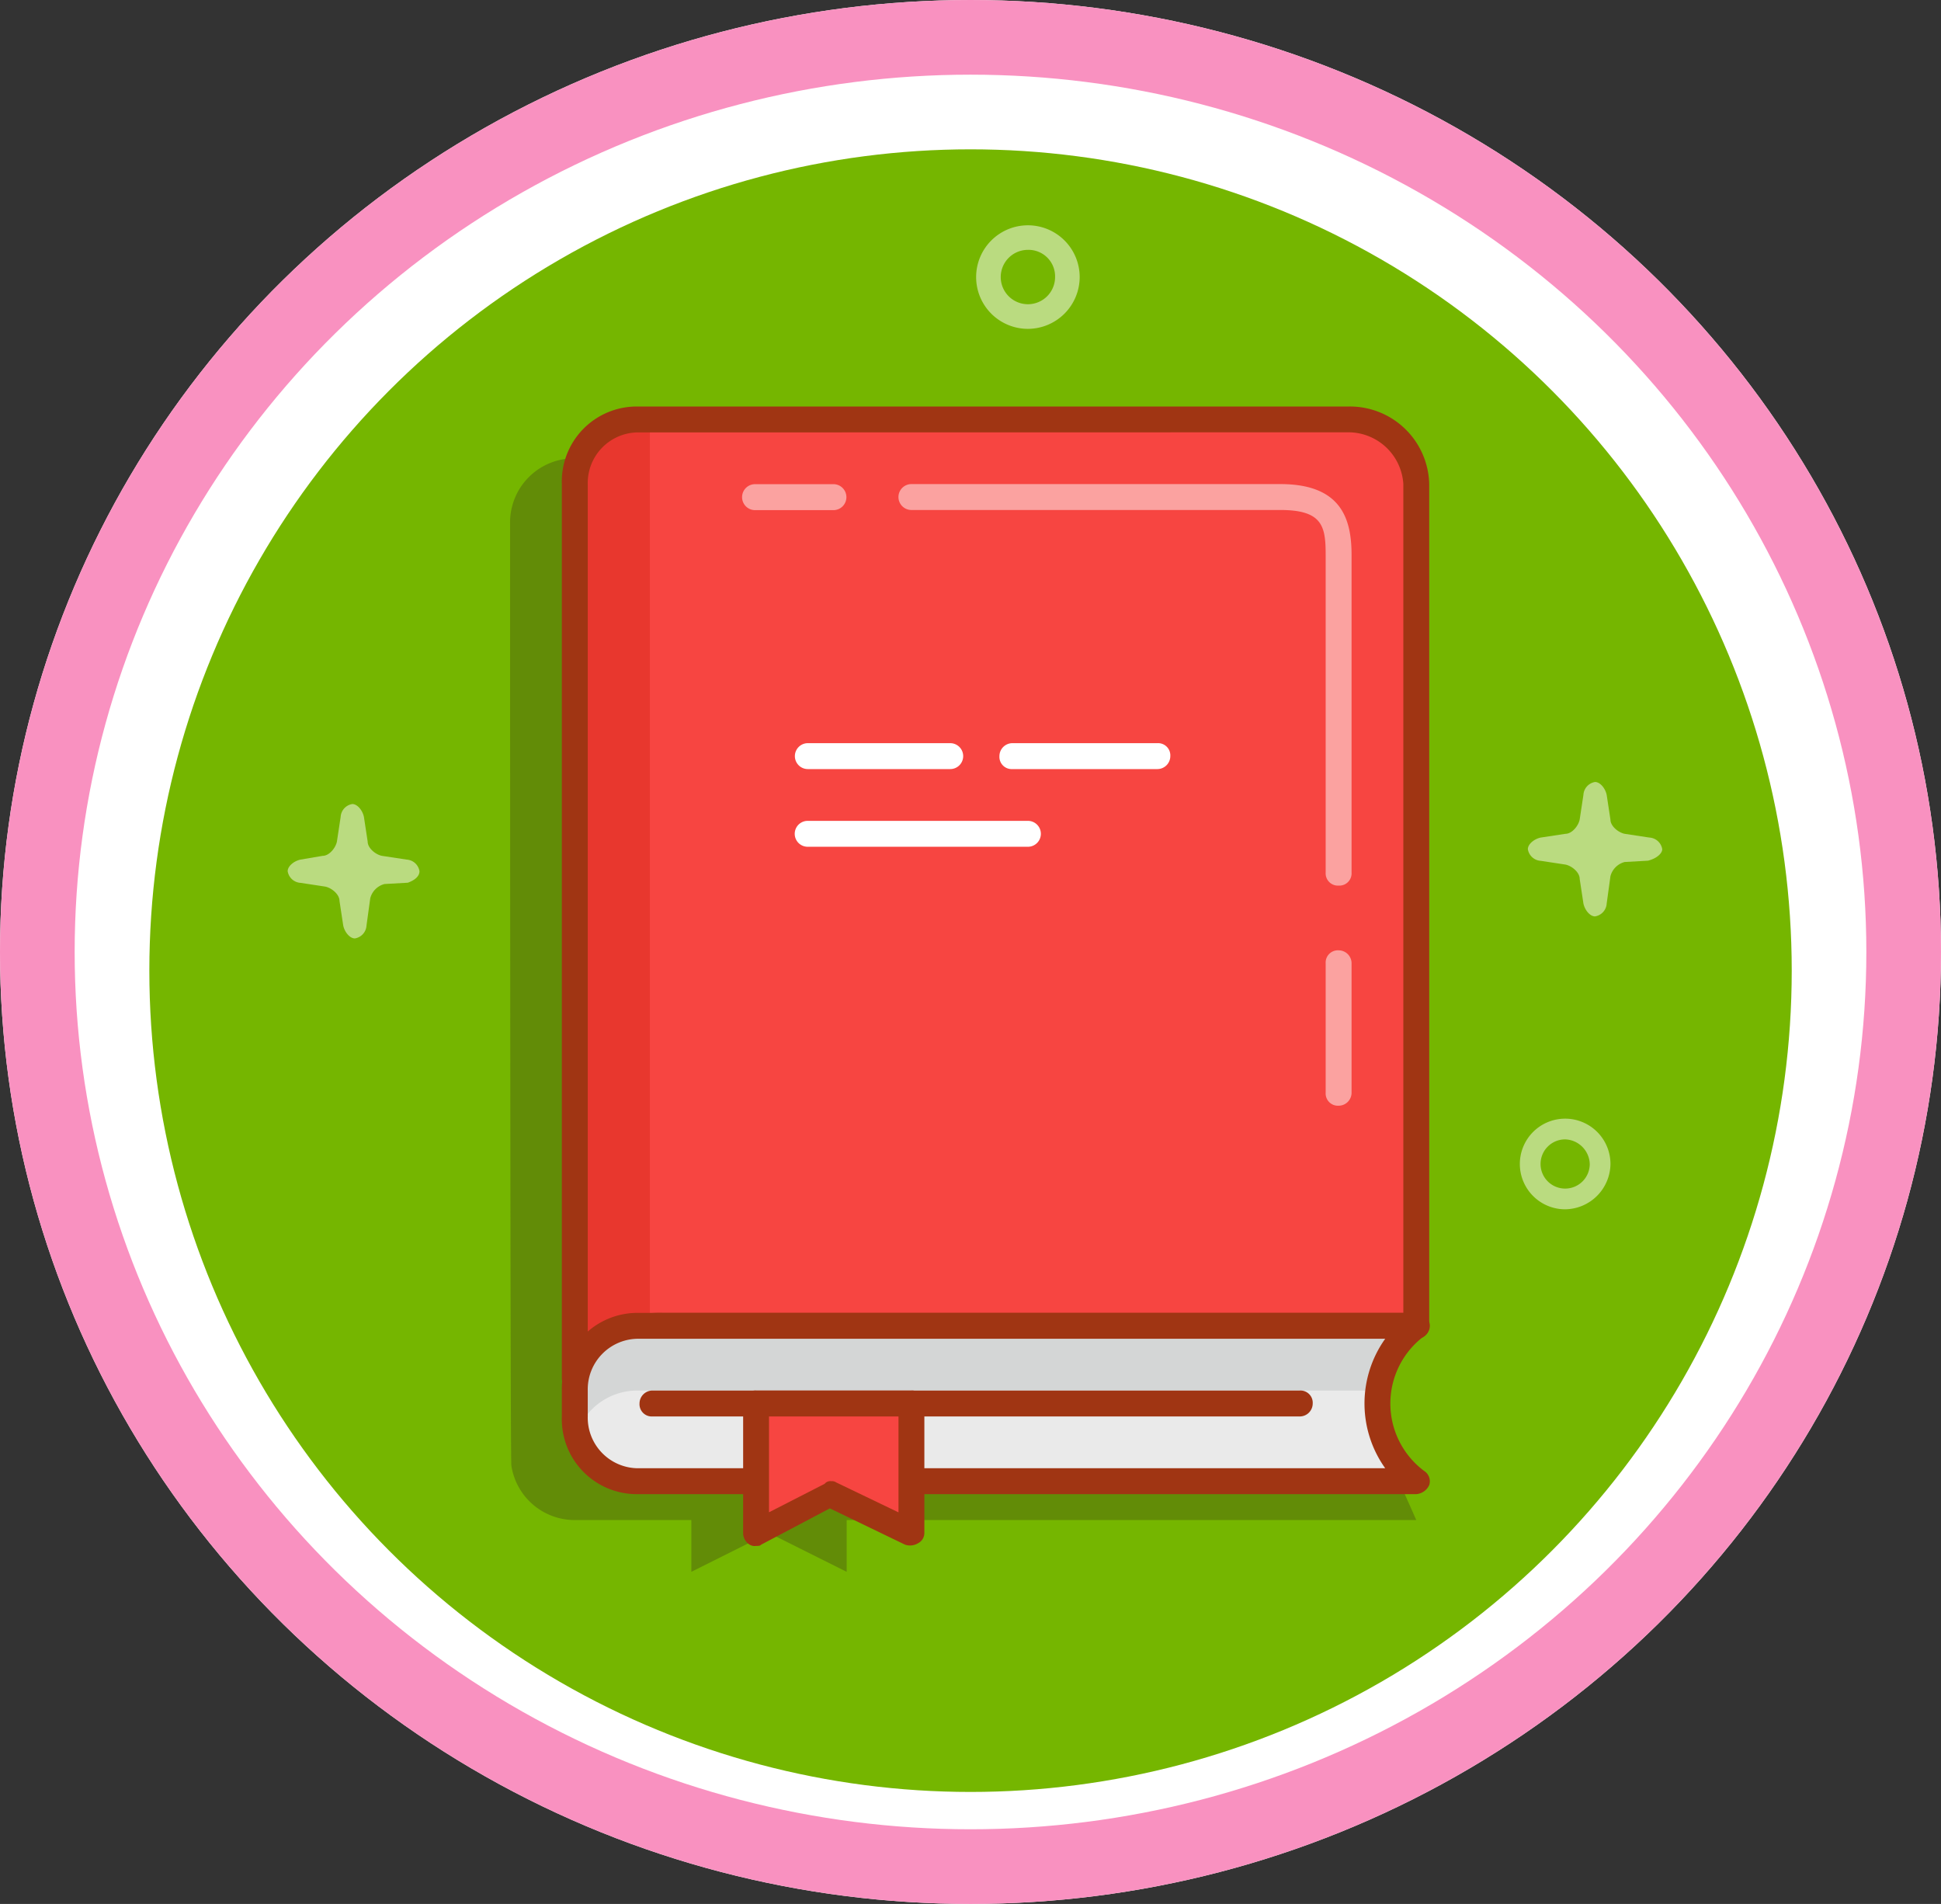
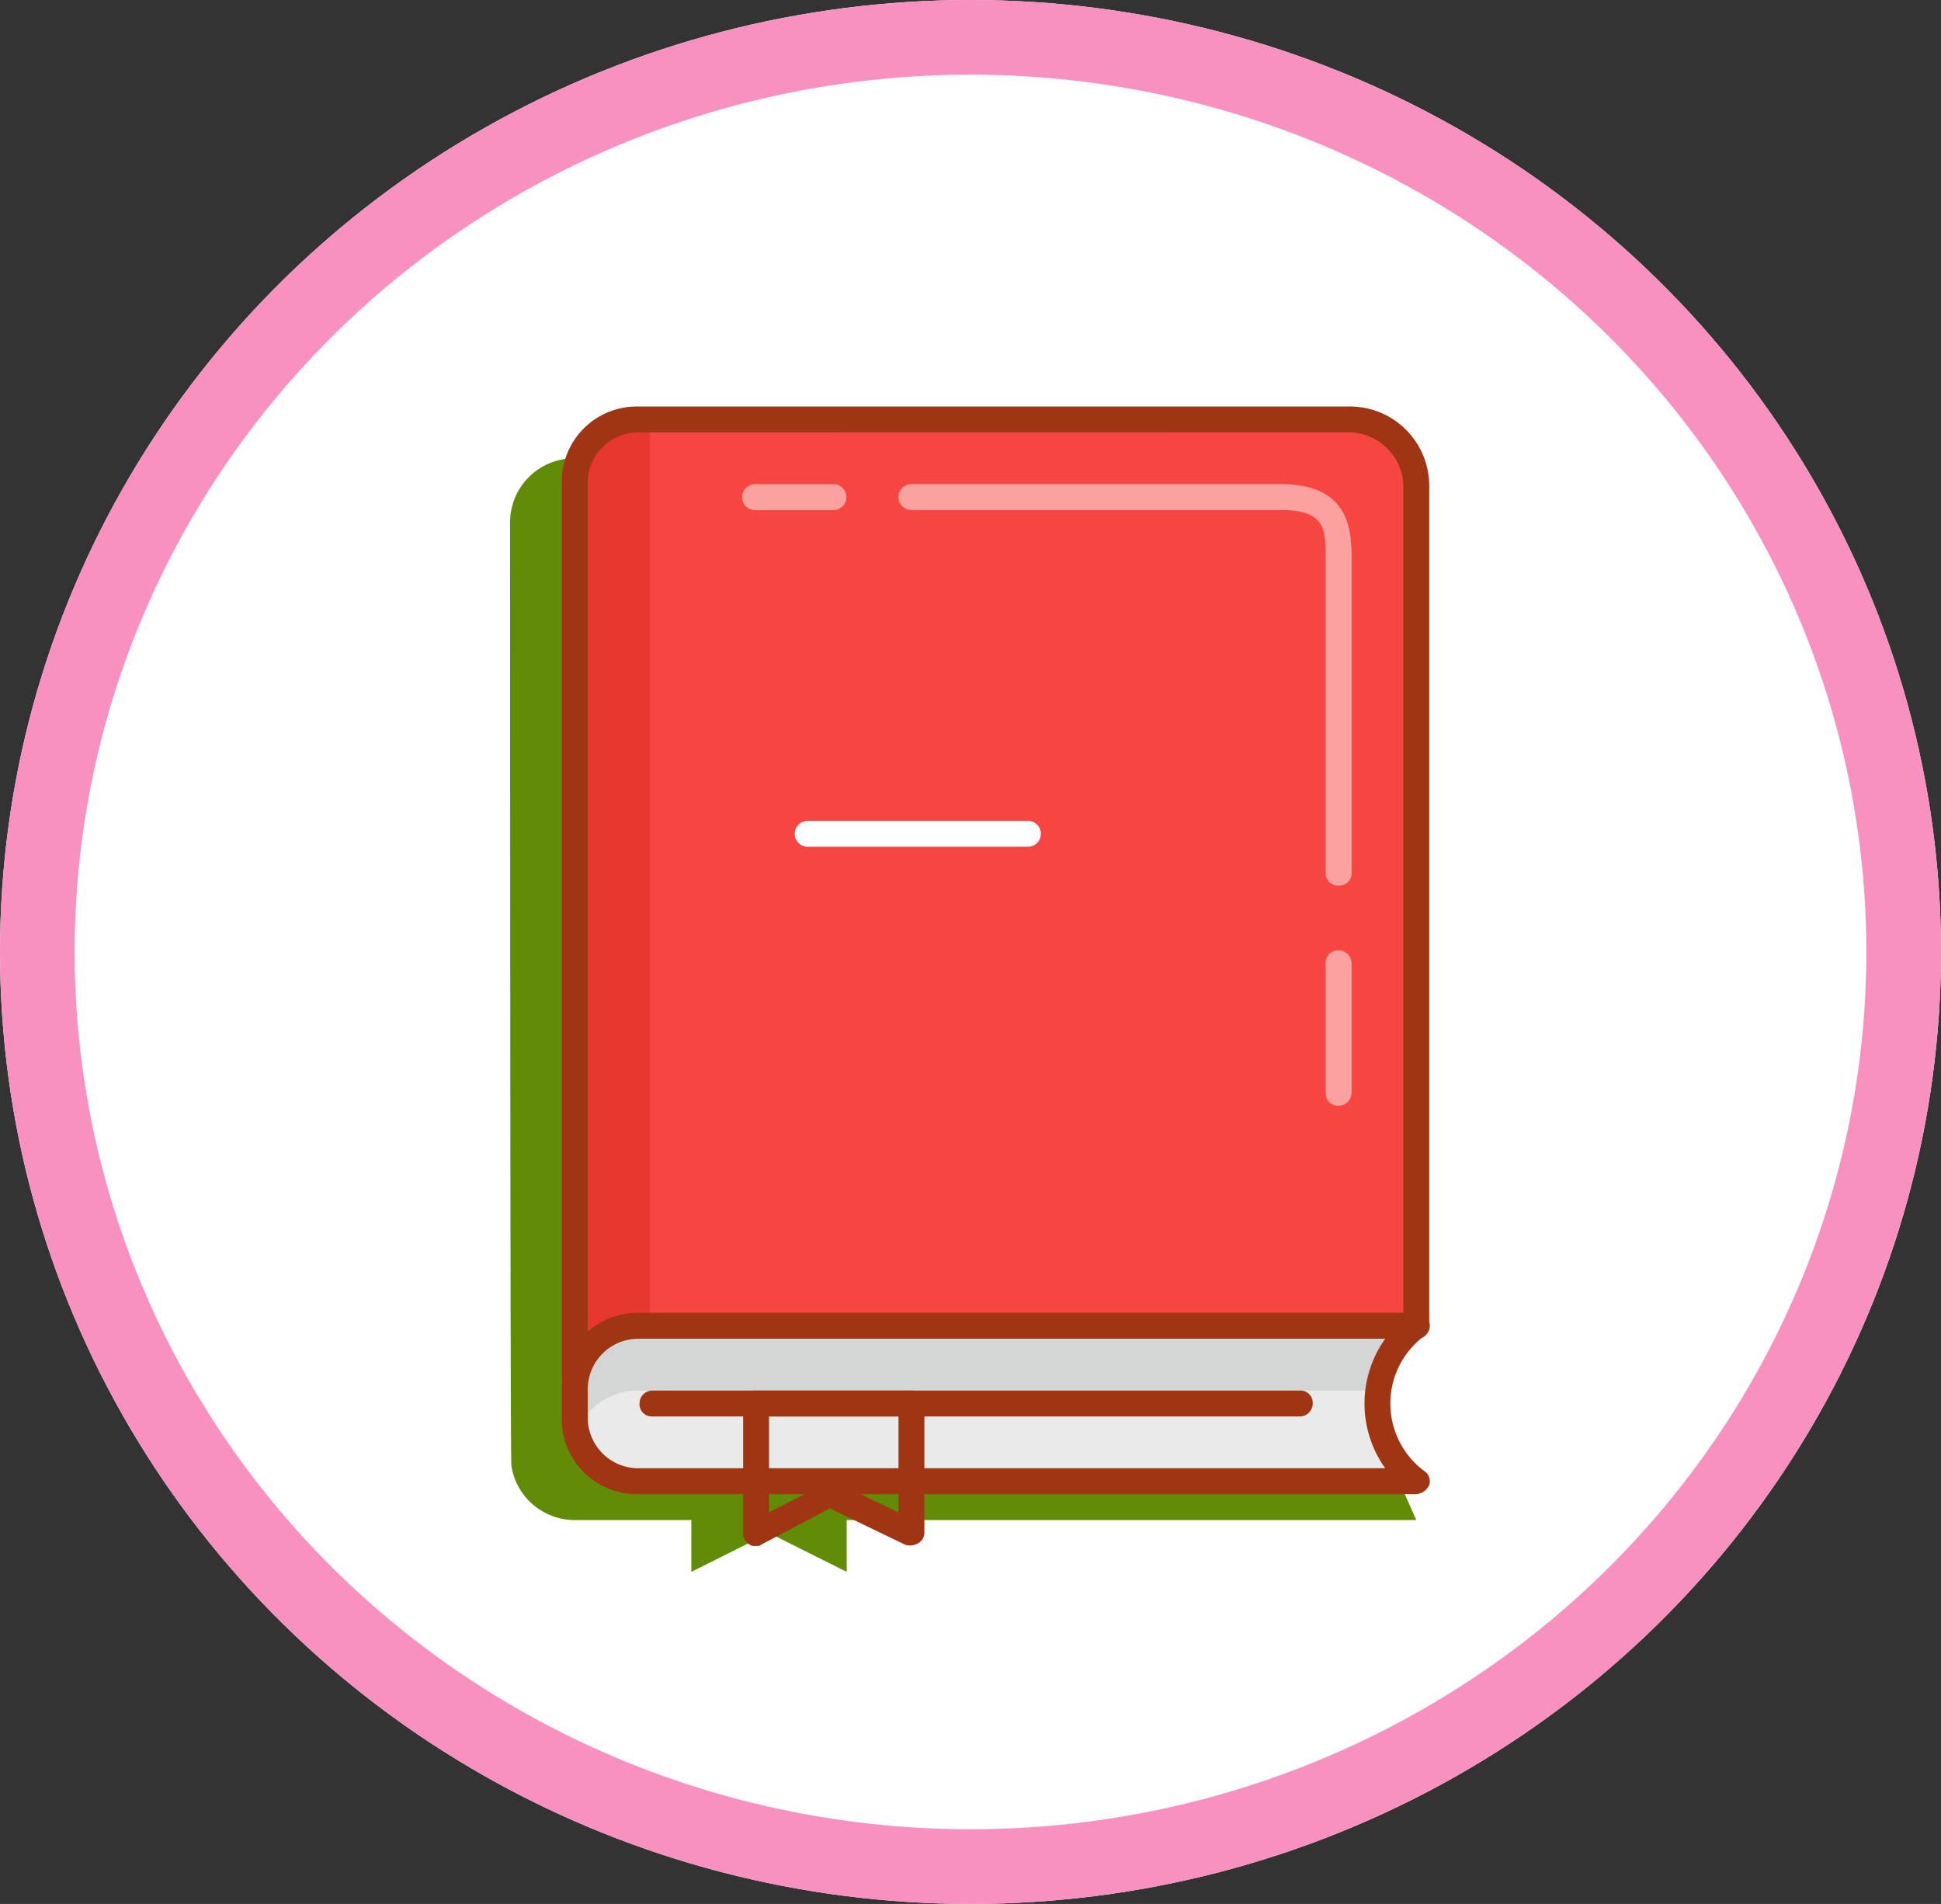
<svg xmlns="http://www.w3.org/2000/svg" width="52" height="51" viewBox="0 0 52 51">
  <rect x="0" y="0" width="52" height="51" fill="#333333" stroke="none" />
  <g id="Resources_Support" data-name="Resources &amp; Support" transform="translate(17245 -15969)">
    <g id="Group_135751" data-name="Group 135751" transform="translate(159 67)">
      <g id="Ellipse_4036" data-name="Ellipse 4036" transform="translate(-17404 15902)" fill="#fff" stroke="#f991c0" stroke-width="2">
        <ellipse cx="26" cy="25.5" rx="26" ry="25.5" stroke="none" />
        <ellipse cx="26" cy="25.5" rx="25" ry="24.5" fill="none" />
      </g>
      <g id="_18273925381552302412" data-name="18273925381552302412" transform="translate(-17400.393 15905.606)">
-         <circle id="Ellipse_4037" data-name="Ellipse 4037" cx="22" cy="22" r="22" transform="translate(0.394 0.394)" fill="#75b600" />
        <path id="Path_283713" data-name="Path 283713" d="M51.89,50.318l-.347-23.584A1.717,1.717,0,0,0,49.809,25H30.734A1.717,1.717,0,0,0,29,26.734s0,25.145.035,25.249a1.717,1.717,0,0,0,1.7,1.457h3.121v1.387l2.081-1.04,2.081,1.04V53.44h15.26Z" transform="translate(-18.942 -16.329)" fill="#628c07" />
        <path id="Path_283714" data-name="Path 283714" d="M56.344,46.278H35.534a1.731,1.731,0,0,0-1.734,1.04V23.734A1.717,1.717,0,0,1,35.534,22H54.609a1.717,1.717,0,0,1,1.734,1.734Z" transform="translate(-22.077 -14.37)" fill="#f74541" />
        <path id="Path_283715" data-name="Path 283715" d="M35.881,22h-.347A1.717,1.717,0,0,0,33.8,23.734V47.318a1.731,1.731,0,0,1,1.734-1.04h.347Z" transform="translate(-22.077 -14.37)" fill="#e8372e" />
        <path id="Path_283716" data-name="Path 283716" d="M33.347,47.359h-.069A.338.338,0,0,1,33,47.012V23.081A2.008,2.008,0,0,1,35.012,21H54.087a2.125,2.125,0,0,1,2.15,2.081V45.625a.328.328,0,0,1-.347.347H35.705a2.268,2.268,0,0,0-2.046,1.179A.333.333,0,0,1,33.347,47.359Zm1.665-25.665a1.356,1.356,0,0,0-1.318,1.387V46.006a2.906,2.906,0,0,1,2.012-.728H55.544v-22.2a1.477,1.477,0,0,0-1.457-1.387Z" transform="translate(-21.555 -13.717)" fill="#a03513" />
        <path id="Path_283717" data-name="Path 283717" d="M56.344,92H35.534A1.717,1.717,0,0,0,33.8,93.734v.694a1.717,1.717,0,0,0,1.734,1.734H56.344a2.6,2.6,0,0,1,0-4.162Z" transform="translate(-22.077 -60.092)" fill="#eaeaea" />
        <path id="Path_283718" data-name="Path 283718" d="M35.534,93.734h19.8A2.6,2.6,0,0,1,56.344,92H35.534A1.717,1.717,0,0,0,33.8,93.734v.694a1.392,1.392,0,0,0,.1.52A1.717,1.717,0,0,1,35.534,93.734Z" transform="translate(-22.077 -60.092)" fill="#d4d6d6" />
        <path id="Path_283719" data-name="Path 283719" d="M55.89,95.856H35.012A2.008,2.008,0,0,1,33,93.775v-.694A2.029,2.029,0,0,1,35.012,91H55.89a.418.418,0,0,1,.347.243.329.329,0,0,1-.139.382,2.254,2.254,0,0,0,0,3.607.329.329,0,0,1,.139.382A.418.418,0,0,1,55.89,95.856ZM35.012,91.694a1.356,1.356,0,0,0-1.318,1.387v.694a1.356,1.356,0,0,0,1.318,1.387H55.058a2.987,2.987,0,0,1,0-3.468Z" transform="translate(-21.555 -59.439)" fill="#a03513" />
        <path id="Path_283720" data-name="Path 283720" d="M56.688,97.694H39.347A.328.328,0,0,1,39,97.347.348.348,0,0,1,39.347,97H56.688a.328.328,0,0,1,.347.347A.348.348,0,0,1,56.688,97.694Z" transform="translate(-25.474 -63.358)" fill="#a03513" />
-         <path id="Path_283721" data-name="Path 283721" d="M51.962,101.468l-2.081-1.04-2.081,1.04V98h4.162Z" transform="translate(-31.222 -64.011)" fill="#f74541" />
        <path id="Path_283722" data-name="Path 283722" d="M47.347,101.162a.26.26,0,0,1-.173-.035.364.364,0,0,1-.173-.312V97.347A.328.328,0,0,1,47.347,97h4.162a.328.328,0,0,1,.347.347v3.468a.309.309,0,0,1-.173.277.41.41,0,0,1-.347.035l-2.012-.971-1.838.971C47.451,101.162,47.416,101.162,47.347,101.162Zm2.012-1.734a.209.209,0,0,1,.139.035l1.665.8V97.694H47.694v2.567l1.491-.763A.191.191,0,0,1,49.358,99.428Z" transform="translate(-30.699 -63.358)" fill="#a03513" />
        <path id="Path_283723" data-name="Path 283723" d="M92.694,63.347A.348.348,0,0,0,92.347,63a.328.328,0,0,0-.347.347v3.468a.328.328,0,0,0,.347.347.348.348,0,0,0,.347-.347h0V63.347Z" transform="translate(-60.092 -41.15)" fill="#fff" opacity="0.5" />
        <path id="Path_283724" data-name="Path 283724" d="M70.792,37.752a.328.328,0,0,1-.347-.347v-8.5c0-.763-.069-1.214-1.214-1.214H59.347a.347.347,0,0,1,0-.694h9.884c1.665,0,1.908.971,1.908,1.908v8.5A.328.328,0,0,1,70.792,37.752Z" transform="translate(-38.537 -17.636)" fill="#fff" opacity="0.5" />
-         <path id="Path_283725" data-name="Path 283725" d="M49.328,27.694H47.282a.348.348,0,1,1,0-.694h2.046a.348.348,0,1,1,0,.694Z" transform="translate(-30.634 -17.636)" fill="#fff" opacity="0.5" />
-         <path id="Path_283726" data-name="Path 283726" d="M55.162,47.694H51.347a.347.347,0,0,1,0-.694h3.815a.347.347,0,0,1,0,.694Z" transform="translate(-33.312 -30.699)" fill="#fff" />
-         <path id="Path_283727" data-name="Path 283727" d="M71.031,47.694H67.147a.328.328,0,0,1-.347-.347A.348.348,0,0,1,67.147,47h3.884a.328.328,0,0,1,.347.347A.348.348,0,0,1,71.031,47.694Z" transform="translate(-43.632 -30.699)" fill="#fff" />
+         <path id="Path_283725" data-name="Path 283725" d="M49.328,27.694H47.282a.348.348,0,1,1,0-.694h2.046a.348.348,0,1,1,0,.694" transform="translate(-30.634 -17.636)" fill="#fff" opacity="0.5" />
        <path id="Path_283728" data-name="Path 283728" d="M57.243,53.694h-5.9a.347.347,0,0,1,0-.694h5.9a.347.347,0,1,1,0,.694Z" transform="translate(-33.312 -34.618)" fill="#fff" />
        <path id="Path_283729" data-name="Path 283729" d="M66.387,9.775a1.387,1.387,0,1,1,1.387-1.387A1.391,1.391,0,0,1,66.387,9.775Zm0-2.116a.728.728,0,1,0,.728.728A.711.711,0,0,0,66.387,7.659Z" transform="translate(-42.456 -4.572)" fill="#fff" opacity="0.5" />
-         <path id="Path_283730" data-name="Path 283730" d="M108.214,78.428a1.214,1.214,0,1,1,1.214-1.214A1.229,1.229,0,0,1,108.214,78.428Zm0-1.873a.659.659,0,1,0,.659.659A.682.682,0,0,0,108.214,76.555Z" transform="translate(-69.89 -49.641)" fill="#fff" opacity="0.5" />
        <path id="Path_283731" data-name="Path 283731" d="M15.338,53.5a.371.371,0,0,0-.347-.312l-.659-.1c-.173-.035-.382-.208-.382-.382l-.1-.659c-.035-.173-.173-.347-.312-.347a.371.371,0,0,0-.312.347l-.1.659c-.035.173-.208.382-.382.382l-.59.1c-.173.035-.347.173-.347.312a.371.371,0,0,0,.347.312l.659.1c.173.035.382.208.382.382l.1.659c.035.173.173.347.312.347a.371.371,0,0,0,.312-.347l.1-.728a.531.531,0,0,1,.382-.382l.624-.035C15.2,53.746,15.338,53.642,15.338,53.5Z" transform="translate(-7.707 -33.769)" fill="#fff" opacity="0.5" />
        <path id="Path_283732" data-name="Path 283732" d="M111.207,51.8a.371.371,0,0,0-.347-.312l-.659-.1c-.173-.035-.382-.208-.382-.382l-.1-.659c-.035-.173-.173-.347-.312-.347a.371.371,0,0,0-.312.347l-.1.659c-.035.173-.208.382-.382.382l-.659.1c-.173.035-.347.173-.347.312a.371.371,0,0,0,.347.312l.659.1c.173.035.382.208.382.382l.1.659c.035.173.173.347.312.347a.371.371,0,0,0,.312-.347l.1-.728a.531.531,0,0,1,.382-.382l.624-.035C111.068,52.046,111.207,51.908,111.207,51.8Z" transform="translate(-70.282 -32.659)" fill="#fff" opacity="0.5" />
      </g>
    </g>
  </g>
</svg>